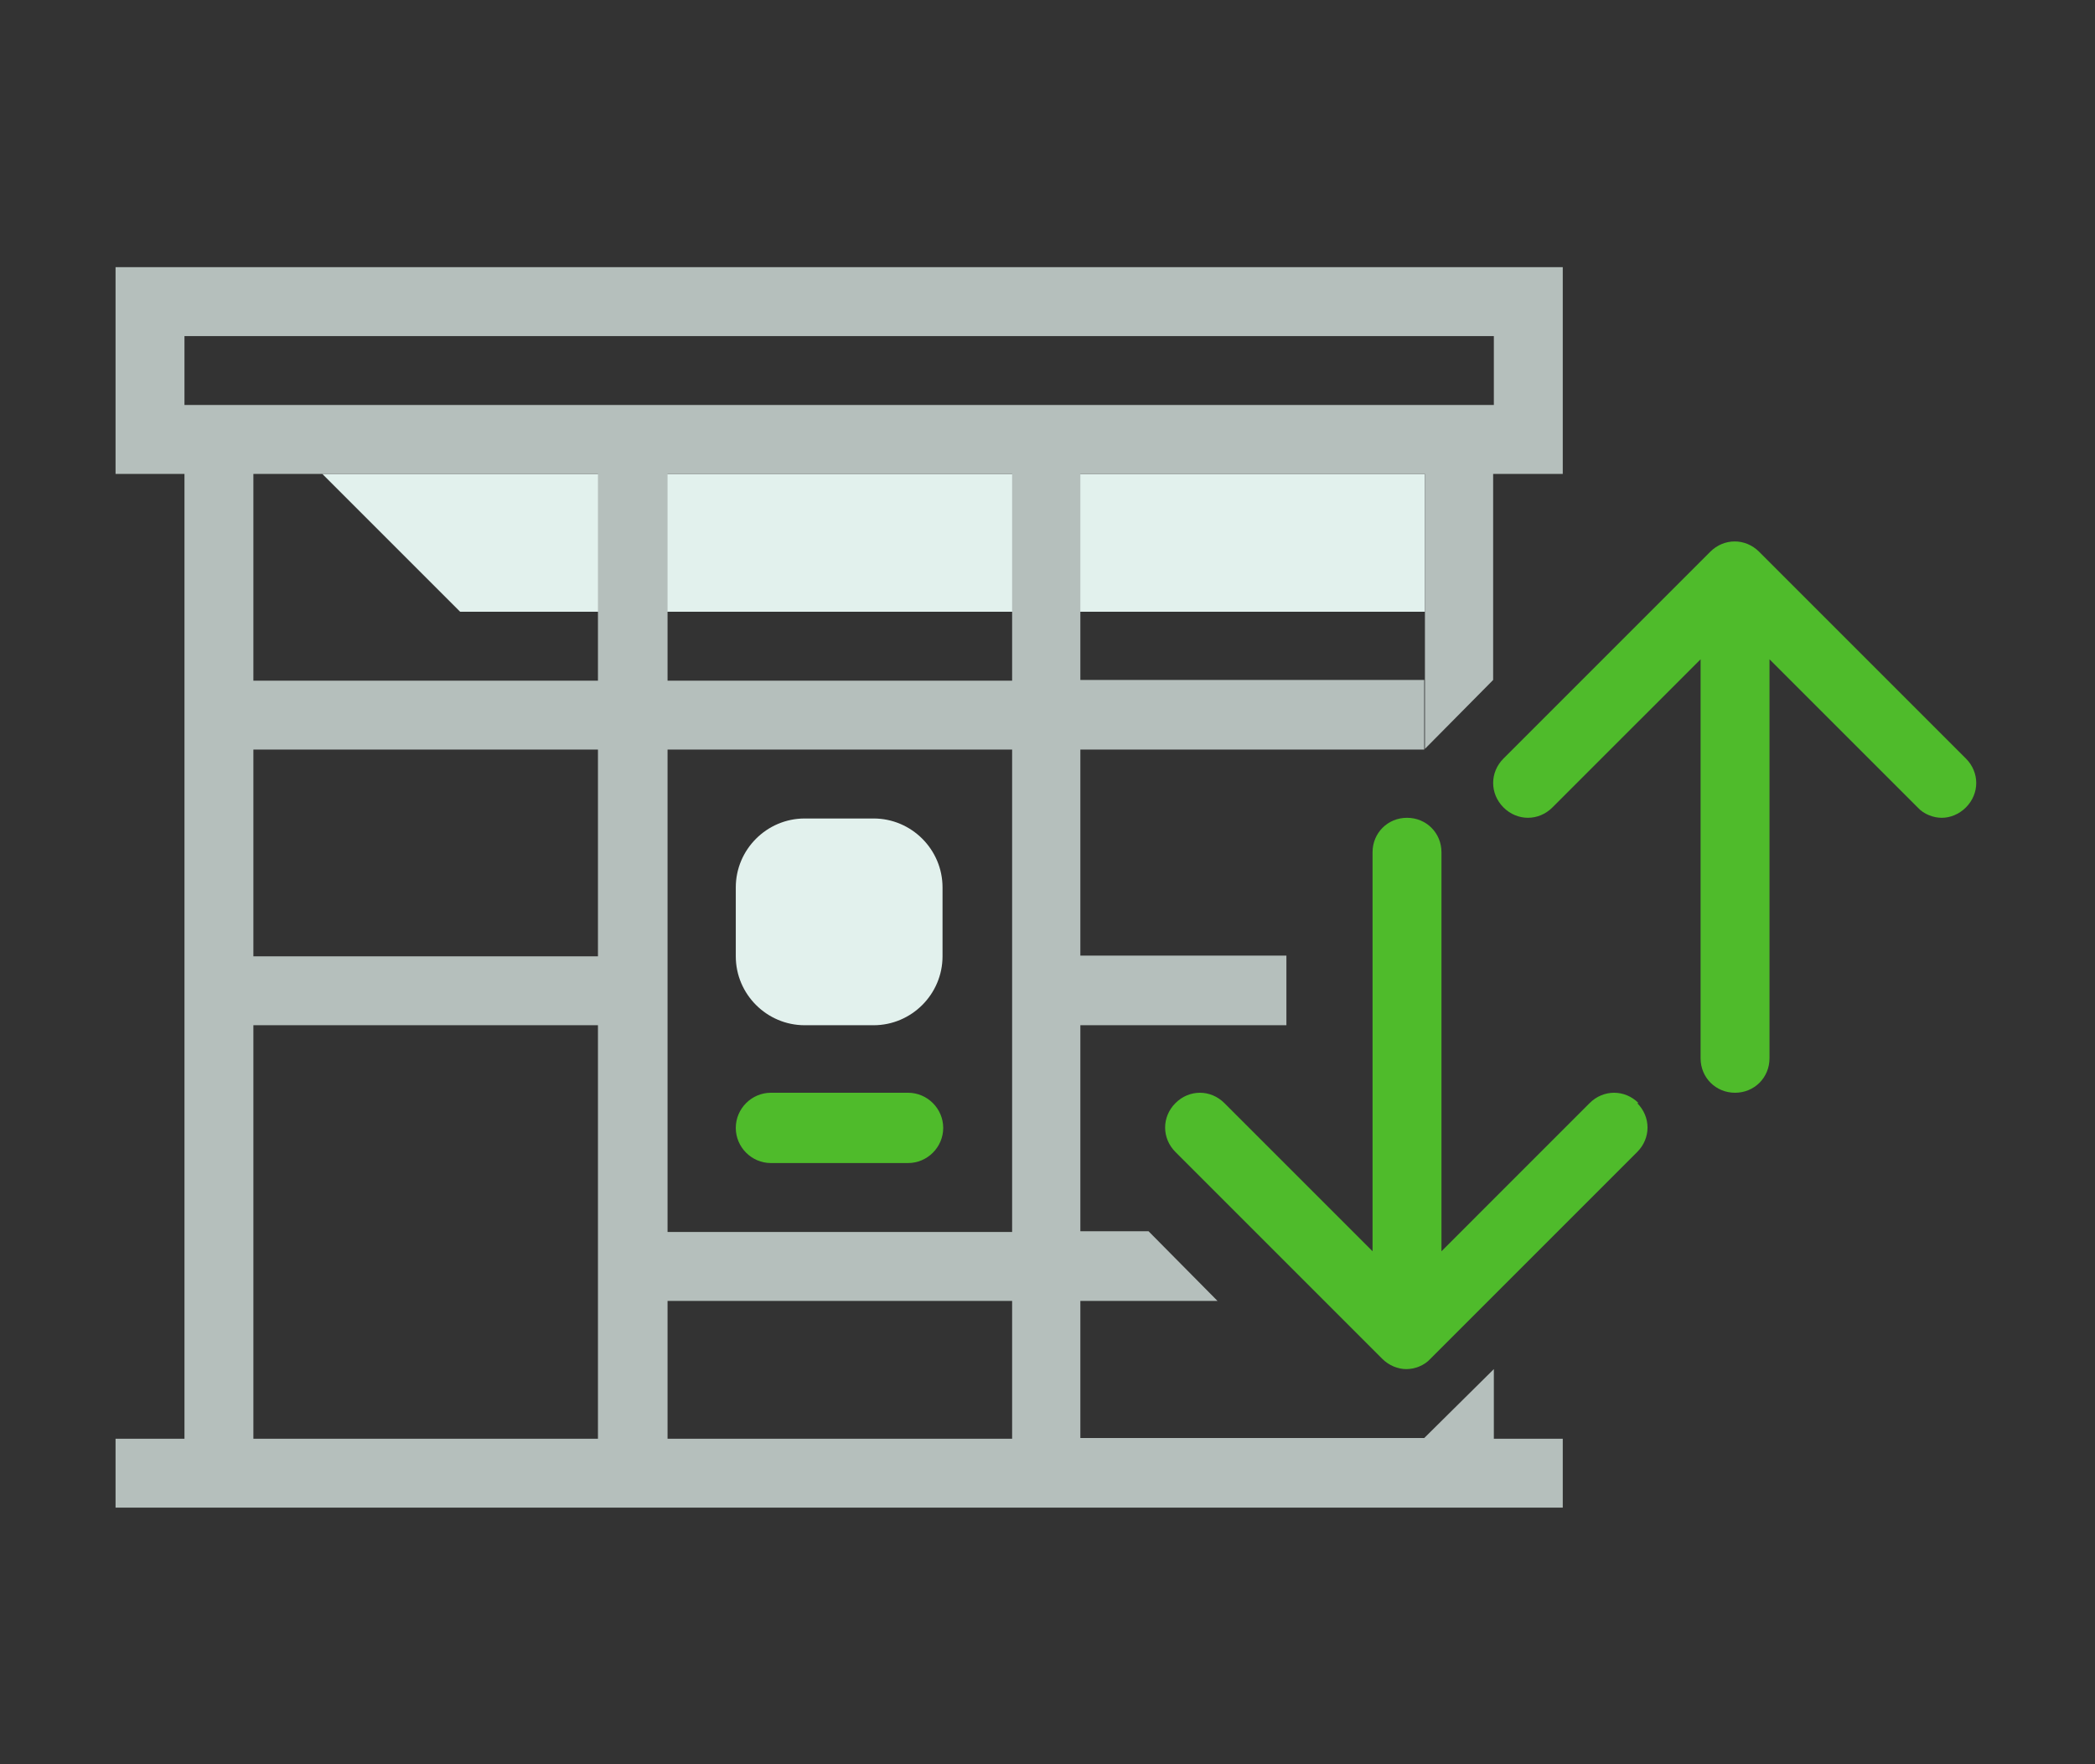
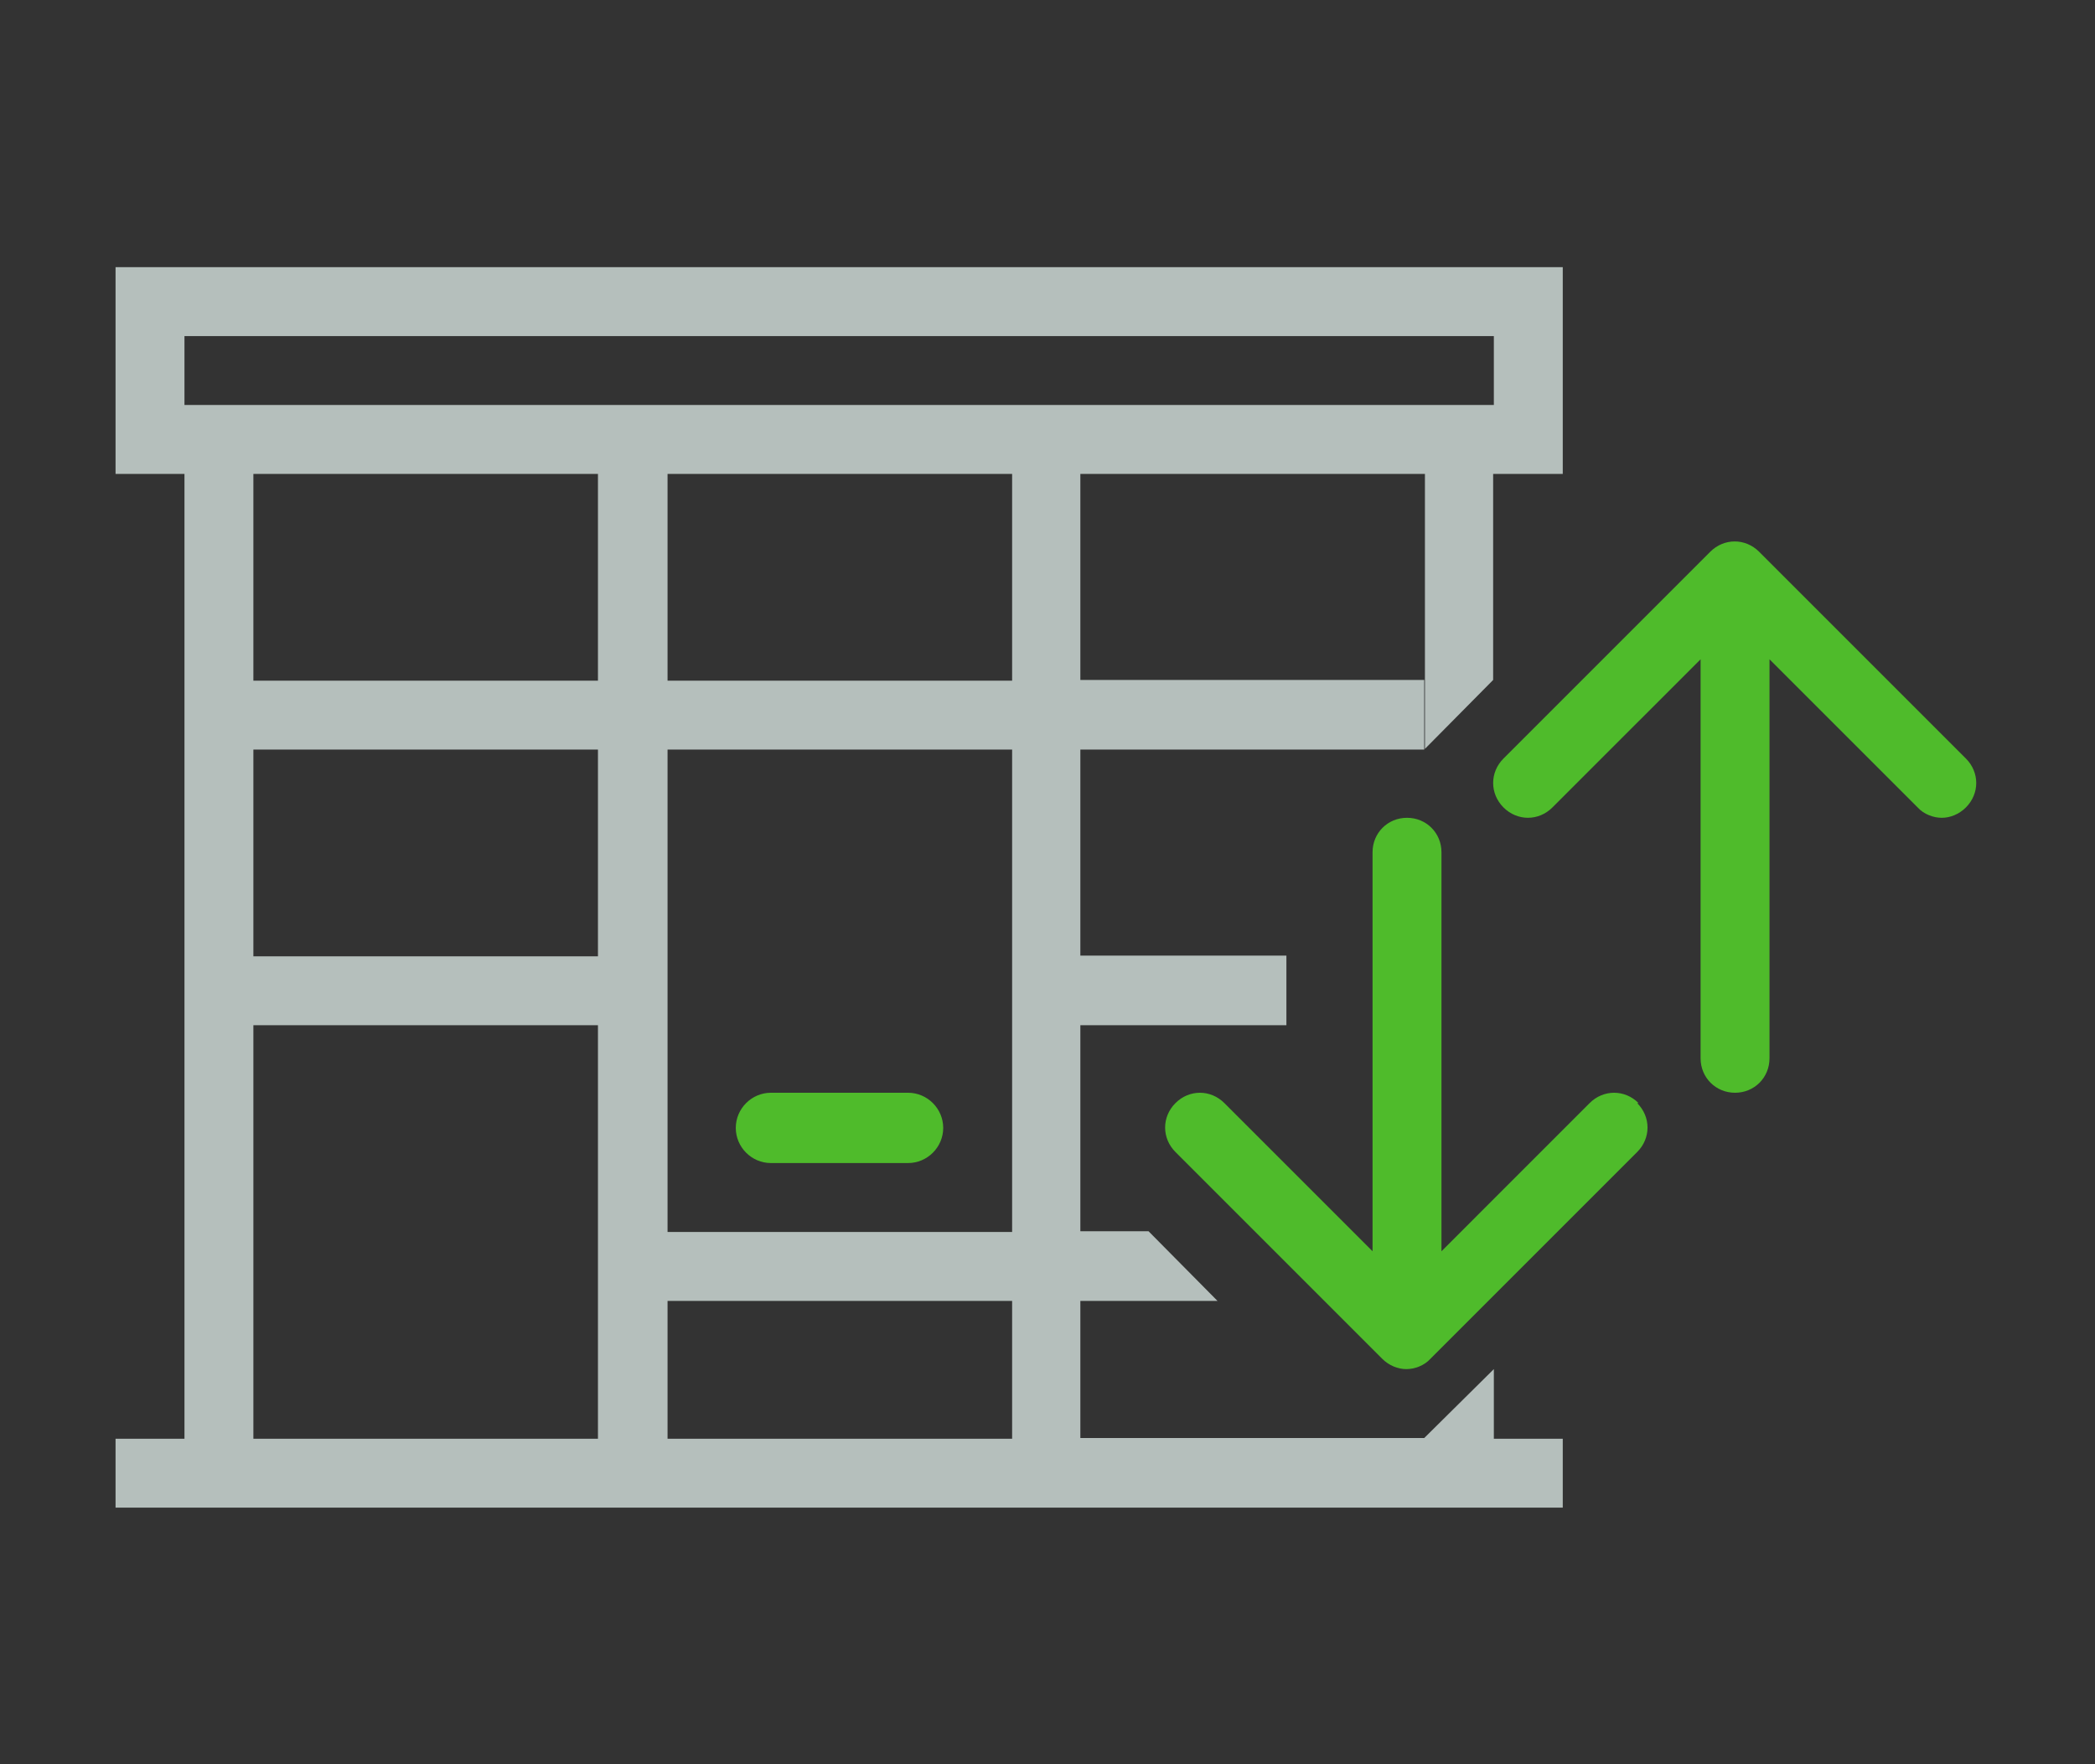
<svg xmlns="http://www.w3.org/2000/svg" fill="none" height="96" viewBox="0 0 114 96" width="114">
  <rect x="0" y="0" width="114" height="96" fill="#333333" stroke="none" />
-   <path d="M77.538 33.288H25.038L17.538 25.788H77.538V33.288ZM51.288 52.038V48.288C51.288 46.225 49.6 44.538 47.538 44.538H43.788C41.725 44.538 40.038 46.225 40.038 48.288V52.038C40.038 54.1 41.725 55.788 43.788 55.788H47.538C49.6 55.788 51.288 54.1 51.288 52.038Z" fill="#E2F1ED" />
  <path d="M81.288 25.788H85.038V14.538H6.288V25.788H10.038V78.288H6.288V82.038H85.038V78.288H81.288V74.5L77.5 78.25H58.788V70.788H66.25L62.5 67H58.788V55.788H70V52H58.788V40.788H77.5V37H58.788V25.788H77.538V40.75L81.25 37V25.788H81.288ZM32.575 78.288H13.788V55.788H32.538V78.288H32.575ZM32.575 52.038H13.788V40.788H32.538V52.038H32.575ZM32.575 37.038H13.788V25.788H32.538V37.038H32.575ZM55.075 78.288H36.325V70.788H55.075V78.288ZM55.075 67.038H36.325V40.788H55.075V67.038ZM55.075 37.038H36.325V25.788H55.075V37.038ZM10.038 22.038V18.288H81.288V22.038H10.038Z" fill="#B5BFBC" />
  <path d="M49.413 63.287H41.95C40.9 63.287 40.038 62.425 40.038 61.375C40.038 60.325 40.9 59.462 41.95 59.462H49.413C50.463 59.462 51.325 60.325 51.325 61.375C51.325 62.425 50.463 63.287 49.413 63.287ZM106.975 43.937C106.6 44.312 106.113 44.5 105.663 44.5C105.213 44.5 104.688 44.312 104.35 43.937L96.288 35.875V57.587C96.288 58.637 95.463 59.462 94.413 59.462C93.363 59.462 92.538 58.637 92.538 57.587V35.875L84.475 43.937C83.725 44.687 82.563 44.687 81.813 43.937C81.063 43.187 81.063 42.025 81.813 41.275L93.063 30.025C93.813 29.275 94.975 29.275 95.725 30.025L106.975 41.275C107.725 42.025 107.725 43.187 106.975 43.937ZM89.163 60.025C88.413 59.275 87.25 59.275 86.5 60.025L78.438 68.087V46.375C78.438 45.325 77.613 44.5 76.563 44.5C75.513 44.5 74.688 45.325 74.688 46.375V68.087L66.625 60.025C65.875 59.275 64.713 59.275 63.963 60.025C63.213 60.775 63.213 61.937 63.963 62.687L75.213 73.937C75.588 74.312 76.075 74.5 76.525 74.5C76.975 74.5 77.5 74.312 77.838 73.937L89.088 62.687C89.838 61.937 89.838 60.775 89.088 60.025H89.163Z" fill="#4FBB2B" />
</svg>